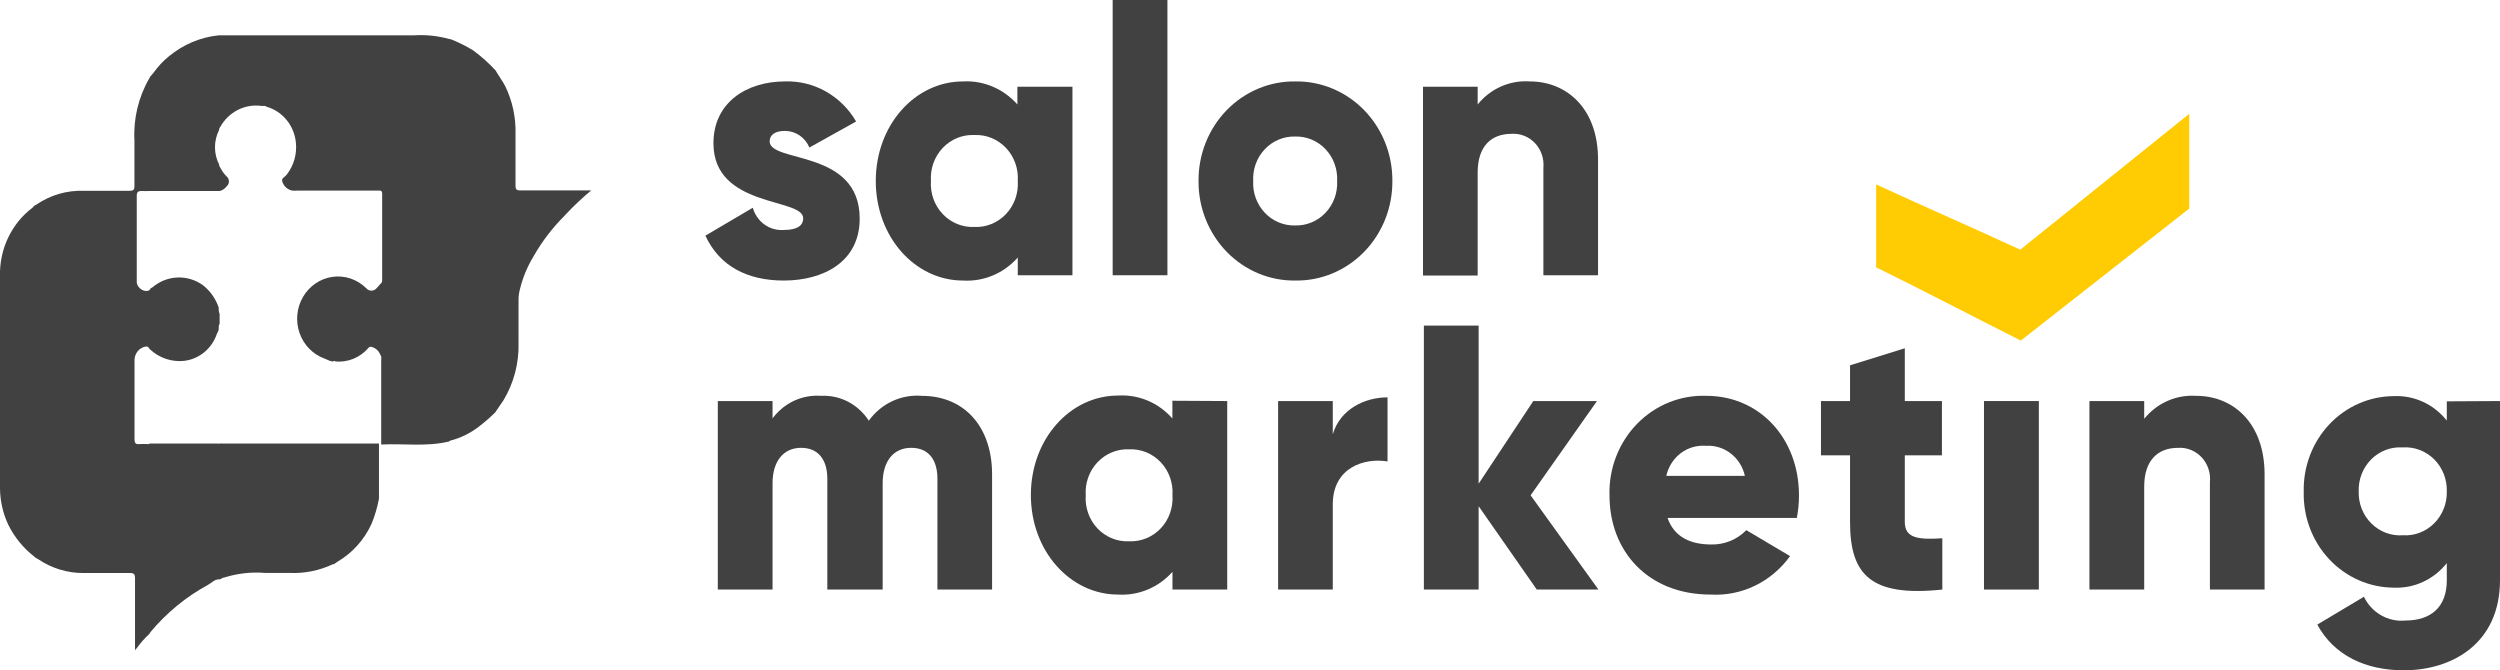
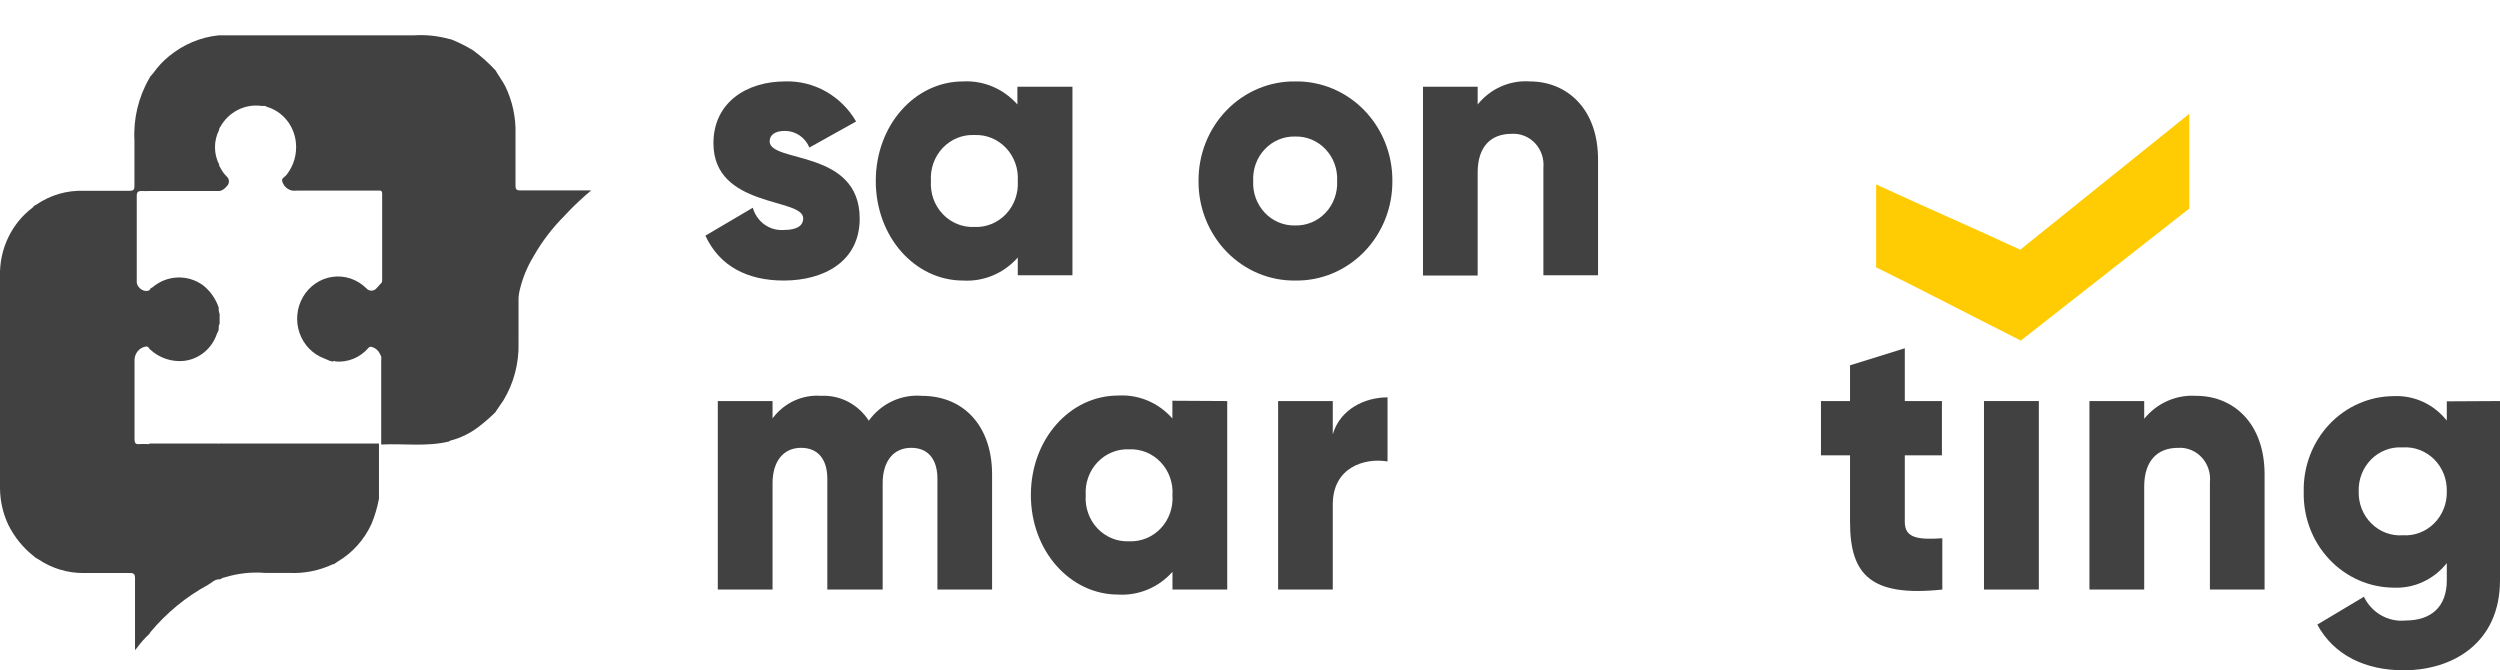
<svg xmlns="http://www.w3.org/2000/svg" width="138" height="37" viewBox="0 0 138 37" fill="none">
  <g clip-path="url(#clip0)">
    <path d="M111.549 18.799C108.949 17.494 106.162 16.034 103.562 14.757V10.179C106.237 11.418 108.949 12.59 111.517 13.784L120.848 6.281V11.512L111.549 18.799Z" fill="#FFCC03" />
    <path d="M47.455 12.069C47.455 14.463 45.438 15.486 43.266 15.486C41.255 15.486 39.719 14.696 38.938 13.009L41.554 11.467C41.66 11.843 41.888 12.171 42.199 12.394C42.511 12.618 42.888 12.724 43.266 12.694C43.988 12.694 44.336 12.467 44.336 12.047C44.336 10.903 39.382 11.494 39.382 7.906C39.382 5.639 41.238 4.495 43.33 4.495C44.116 4.468 44.895 4.659 45.585 5.048C46.276 5.437 46.853 6.009 47.257 6.706L44.678 8.144C44.565 7.871 44.377 7.639 44.138 7.476C43.898 7.313 43.617 7.226 43.33 7.226C42.795 7.226 42.485 7.436 42.485 7.807C42.501 9.012 47.455 8.221 47.455 12.069Z" fill="#414141" />
    <path d="M59.199 4.788V15.193H56.181V14.215C55.801 14.646 55.332 14.984 54.809 15.204C54.286 15.424 53.722 15.52 53.158 15.486C50.521 15.486 48.343 13.092 48.343 9.991C48.343 6.889 50.521 4.495 53.158 4.495C53.718 4.464 54.278 4.562 54.797 4.782C55.316 5.002 55.782 5.338 56.16 5.766V4.788H59.199ZM56.181 9.991C56.203 9.657 56.157 9.321 56.045 9.007C55.933 8.693 55.759 8.407 55.532 8.167C55.306 7.928 55.033 7.74 54.732 7.617C54.431 7.494 54.108 7.438 53.784 7.453C53.461 7.438 53.138 7.494 52.837 7.617C52.535 7.74 52.263 7.928 52.036 8.167C51.81 8.407 51.635 8.693 51.523 9.007C51.412 9.321 51.365 9.657 51.388 9.991C51.365 10.325 51.412 10.66 51.523 10.974C51.635 11.288 51.81 11.574 52.036 11.814C52.263 12.053 52.535 12.241 52.837 12.364C53.138 12.487 53.461 12.543 53.784 12.528C54.108 12.543 54.431 12.487 54.732 12.364C55.033 12.241 55.306 12.053 55.532 11.814C55.759 11.574 55.933 11.288 56.045 10.974C56.157 10.66 56.203 10.325 56.181 9.991Z" fill="#414141" />
-     <path d="M61.419 0H64.442V15.194H61.419V0Z" fill="#414141" />
    <path d="M66.159 9.991C66.153 9.264 66.288 8.544 66.555 7.873C66.823 7.201 67.217 6.591 67.715 6.079C68.214 5.567 68.806 5.163 69.457 4.891C70.109 4.619 70.806 4.484 71.509 4.495C72.212 4.485 72.909 4.62 73.56 4.893C74.211 5.165 74.803 5.569 75.302 6.081C75.8 6.593 76.194 7.202 76.462 7.874C76.729 8.545 76.864 9.265 76.859 9.991C76.864 10.716 76.729 11.436 76.462 12.107C76.194 12.779 75.8 13.388 75.302 13.9C74.803 14.412 74.211 14.816 73.56 15.088C72.909 15.361 72.212 15.496 71.509 15.486C70.806 15.497 70.109 15.362 69.457 15.09C68.806 14.818 68.214 14.414 67.715 13.902C67.217 13.39 66.823 12.78 66.555 12.108C66.288 11.437 66.153 10.717 66.159 9.991ZM73.81 9.991C73.826 9.669 73.778 9.347 73.668 9.046C73.558 8.744 73.389 8.47 73.171 8.239C72.954 8.008 72.692 7.827 72.403 7.706C72.115 7.585 71.805 7.527 71.493 7.536C71.182 7.527 70.872 7.585 70.583 7.706C70.294 7.827 70.032 8.008 69.815 8.239C69.597 8.47 69.428 8.744 69.318 9.046C69.208 9.347 69.16 9.669 69.177 9.991C69.16 10.312 69.208 10.634 69.318 10.935C69.428 11.237 69.597 11.511 69.815 11.742C70.032 11.973 70.294 12.154 70.583 12.275C70.872 12.396 71.182 12.454 71.493 12.445C71.805 12.454 72.115 12.396 72.403 12.275C72.692 12.154 72.954 11.973 73.171 11.742C73.389 11.511 73.558 11.237 73.668 10.935C73.778 10.634 73.826 10.312 73.81 9.991Z" fill="#414141" />
    <path d="M88.212 8.802V15.194H85.195V9.261C85.218 9.014 85.188 8.765 85.109 8.531C85.03 8.297 84.903 8.084 84.736 7.905C84.569 7.727 84.367 7.589 84.143 7.499C83.919 7.409 83.679 7.371 83.44 7.387C82.332 7.387 81.567 8.05 81.567 9.526V15.21H78.55V4.788H81.567V5.767C81.916 5.334 82.359 4.993 82.861 4.772C83.362 4.55 83.907 4.456 84.451 4.495C86.484 4.495 88.212 5.993 88.212 8.802Z" fill="#414141" />
    <path d="M54.763 26.185V32.543H51.746V26.428C51.746 25.389 51.264 24.72 50.296 24.72C49.328 24.72 48.723 25.45 48.723 26.677V32.543H45.668V26.428C45.668 25.389 45.181 24.72 44.218 24.72C43.255 24.72 42.645 25.45 42.645 26.677V32.543H39.623V22.138H42.645V23.094C42.957 22.674 43.364 22.34 43.831 22.123C44.298 21.906 44.81 21.812 45.321 21.85C45.837 21.823 46.352 21.935 46.815 22.175C47.277 22.416 47.671 22.776 47.958 23.222C48.293 22.756 48.737 22.387 49.248 22.147C49.758 21.907 50.32 21.805 50.879 21.85C53.233 21.85 54.763 23.553 54.763 26.185Z" fill="#414141" />
    <path d="M67.743 22.138V32.544H64.72V31.565C64.341 31.991 63.875 32.325 63.356 32.542C62.837 32.759 62.278 32.854 61.718 32.82C59.081 32.82 56.904 30.426 56.904 27.324C56.904 24.222 59.081 21.834 61.718 21.834C62.278 21.8 62.837 21.896 63.356 22.115C63.874 22.334 64.339 22.671 64.715 23.1V22.121L67.743 22.138ZM64.72 27.341C64.743 27.007 64.697 26.672 64.586 26.358C64.475 26.044 64.301 25.757 64.075 25.518C63.849 25.278 63.577 25.09 63.276 24.967C62.975 24.844 62.652 24.788 62.328 24.803C62.005 24.788 61.682 24.844 61.381 24.967C61.079 25.09 60.807 25.278 60.58 25.517C60.354 25.757 60.179 26.043 60.068 26.357C59.956 26.672 59.91 27.007 59.932 27.341C59.909 27.675 59.954 28.01 60.066 28.325C60.177 28.64 60.352 28.926 60.578 29.166C60.805 29.406 61.078 29.593 61.38 29.716C61.681 29.839 62.005 29.894 62.328 29.878C62.652 29.893 62.975 29.837 63.276 29.714C63.577 29.591 63.849 29.403 64.075 29.164C64.301 28.924 64.475 28.638 64.586 28.323C64.697 28.009 64.743 27.674 64.72 27.341Z" fill="#414141" />
    <path d="M76.592 21.934V25.472C75.34 25.262 73.569 25.782 73.569 27.844V32.544H70.552V22.138H73.569V23.974C73.97 22.597 75.324 21.934 76.592 21.934Z" fill="#414141" />
-     <path d="M84.831 32.544L81.621 27.943V32.544H78.598V17.975H81.621V26.699L84.638 22.138H88.153L84.489 27.341L88.234 32.544H84.831Z" fill="#414141" />
-     <path d="M94.461 30.055C94.819 30.064 95.174 29.998 95.507 29.863C95.84 29.727 96.142 29.524 96.398 29.265L98.811 30.697C98.307 31.398 97.642 31.96 96.876 32.33C96.111 32.701 95.268 32.869 94.424 32.82C90.978 32.82 88.844 30.442 88.844 27.341C88.823 26.61 88.947 25.884 89.209 25.205C89.471 24.527 89.865 23.911 90.366 23.396C90.868 22.881 91.466 22.479 92.125 22.213C92.783 21.947 93.487 21.823 94.194 21.85C97.131 21.85 99.303 24.2 99.303 27.341C99.305 27.76 99.266 28.179 99.185 28.59H92.048C92.428 29.674 93.354 30.055 94.461 30.055ZM96.317 26.268C96.208 25.775 95.933 25.337 95.541 25.034C95.15 24.73 94.666 24.579 94.177 24.609C93.679 24.567 93.183 24.711 92.779 25.015C92.376 25.32 92.091 25.765 91.979 26.268H96.317Z" fill="#414141" />
    <path d="M105.145 25.135V28.817C105.145 29.713 105.889 29.796 107.216 29.713V32.544C103.267 32.959 102.122 31.731 102.122 28.817V25.135H100.517V22.138H102.122V20.165L105.145 19.225V22.138H107.194V25.135H105.145Z" fill="#414141" />
    <path d="M109.516 22.138H112.544V32.543H109.516V22.138Z" fill="#414141" />
    <path d="M125.005 26.186V32.544H121.987V26.617C122.012 26.369 121.985 26.118 121.907 25.881C121.829 25.645 121.702 25.429 121.535 25.249C121.368 25.068 121.165 24.927 120.94 24.836C120.715 24.745 120.474 24.706 120.232 24.721C119.125 24.721 118.36 25.39 118.36 26.866V32.544H115.337V22.139H118.36V23.117C118.709 22.687 119.152 22.348 119.652 22.128C120.152 21.908 120.696 21.813 121.238 21.851C123.271 21.851 125.005 23.349 125.005 26.186Z" fill="#414141" />
    <path d="M138 22.138V32.023C138 35.518 135.362 37 132.687 37C130.59 37 128.841 36.187 127.915 34.478L130.488 32.941C130.698 33.374 131.029 33.731 131.439 33.965C131.849 34.199 132.318 34.299 132.784 34.252C134.196 34.252 135.063 33.5 135.063 32.04V31.084C134.709 31.531 134.258 31.887 133.747 32.122C133.236 32.357 132.679 32.465 132.12 32.438C131.457 32.433 130.802 32.292 130.193 32.023C129.583 31.753 129.032 31.361 128.571 30.869C128.11 30.377 127.748 29.795 127.507 29.157C127.266 28.519 127.15 27.837 127.166 27.152C127.149 26.467 127.264 25.786 127.505 25.147C127.746 24.509 128.108 23.927 128.569 23.434C129.03 22.942 129.582 22.55 130.192 22.281C130.802 22.012 131.457 21.871 132.12 21.867C132.679 21.838 133.236 21.946 133.747 22.18C134.258 22.414 134.708 22.769 135.063 23.216V22.154L138 22.138ZM135.063 27.114C135.071 26.785 135.013 26.458 134.892 26.154C134.771 25.85 134.589 25.576 134.36 25.348C134.13 25.121 133.857 24.946 133.558 24.834C133.259 24.721 132.941 24.675 132.623 24.698C132.305 24.677 131.986 24.724 131.687 24.839C131.388 24.953 131.116 25.131 130.887 25.36C130.659 25.59 130.48 25.867 130.361 26.173C130.243 26.479 130.188 26.807 130.2 27.136C130.191 27.464 130.25 27.79 130.37 28.093C130.491 28.396 130.672 28.67 130.901 28.897C131.13 29.124 131.403 29.299 131.701 29.411C132 29.523 132.317 29.569 132.634 29.547C132.95 29.567 133.267 29.52 133.564 29.407C133.861 29.295 134.133 29.12 134.361 28.893C134.59 28.666 134.77 28.393 134.891 28.091C135.012 27.788 135.07 27.463 135.063 27.136V27.114Z" fill="#414141" />
    <path d="M8.303 34.893C8.282 34.925 8.262 34.958 8.244 34.992C7.987 35.228 7.754 35.491 7.549 35.777L7.453 35.888C7.453 35.755 7.453 35.667 7.453 35.573C7.453 34.356 7.453 33.14 7.453 31.924C7.453 31.686 7.383 31.625 7.164 31.631C6.698 31.631 6.233 31.631 5.767 31.631H5.719C5.355 31.631 4.986 31.631 4.622 31.631C3.73 31.639 2.855 31.373 2.108 30.868C2.058 30.835 2.006 30.805 1.953 30.779L1.899 30.729C1.289 30.26 0.793 29.651 0.449 28.949C0.159 28.326 0.006 27.645 1.37696e-06 26.953C1.37696e-06 23.044 1.37696e-06 19.141 1.37696e-06 15.232C-0.018 14.5 0.137 13.774 0.45 13.118C0.763 12.461 1.225 11.892 1.798 11.461C1.824 11.438 1.847 11.412 1.867 11.383L1.921 11.334C1.958 11.334 2.001 11.3 2.033 11.278C2.798 10.762 3.698 10.502 4.612 10.532C5.462 10.532 6.308 10.532 7.158 10.532C7.356 10.532 7.421 10.477 7.421 10.267C7.421 9.432 7.421 8.608 7.421 7.768C7.355 6.562 7.64 5.364 8.239 4.328L8.298 4.223L8.464 4.03C8.709 3.683 8.999 3.372 9.325 3.107C10.11 2.458 11.059 2.056 12.059 1.951H21.058C21.652 1.951 22.246 1.951 22.84 1.951C23.508 1.907 24.178 1.978 24.824 2.161H24.872C25.307 2.331 25.726 2.54 26.124 2.786C26.57 3.113 26.984 3.483 27.36 3.892L27.419 3.997C27.574 4.246 27.745 4.489 27.885 4.749C28.284 5.565 28.48 6.471 28.457 7.386C28.457 8.343 28.457 9.294 28.457 10.25C28.457 10.438 28.505 10.51 28.698 10.51C29.516 10.51 30.34 10.51 31.159 10.51H32.636C32.139 10.924 31.667 11.368 31.223 11.842L31.17 11.903C30.497 12.569 29.917 13.328 29.447 14.159C29.072 14.775 28.804 15.454 28.655 16.166C28.631 16.294 28.62 16.423 28.623 16.553V18.919C28.655 20.045 28.362 21.156 27.783 22.11C27.665 22.292 27.532 22.464 27.403 22.663L27.344 22.757C27.049 23.048 26.737 23.32 26.408 23.569C25.939 23.927 25.406 24.184 24.84 24.327L24.787 24.371C23.546 24.67 22.278 24.476 21.042 24.537C21.042 22.992 21.042 21.452 21.042 19.915C21.042 19.804 21.079 19.683 20.994 19.588C20.955 19.482 20.892 19.387 20.81 19.311C20.728 19.235 20.629 19.18 20.523 19.152C20.492 19.137 20.457 19.134 20.424 19.143C20.39 19.152 20.361 19.173 20.341 19.201C20.113 19.467 19.827 19.674 19.508 19.804C19.188 19.935 18.843 19.986 18.501 19.953C18.468 19.909 18.431 19.904 18.399 19.953C18.212 19.953 18.067 19.848 17.901 19.788C17.587 19.672 17.3 19.486 17.064 19.242C16.827 18.999 16.646 18.704 16.534 18.379C16.421 18.054 16.38 17.707 16.413 17.363C16.445 17.02 16.552 16.688 16.724 16.393C16.898 16.093 17.135 15.838 17.417 15.645C17.7 15.453 18.02 15.329 18.355 15.282C18.69 15.236 19.031 15.267 19.353 15.375C19.674 15.483 19.968 15.665 20.213 15.906C20.248 15.949 20.293 15.984 20.342 16.008C20.392 16.032 20.447 16.044 20.502 16.044C20.556 16.044 20.611 16.032 20.661 16.008C20.71 15.984 20.755 15.949 20.79 15.906C20.862 15.833 20.93 15.755 20.994 15.674C21.101 15.613 21.095 15.503 21.095 15.398V10.726C21.095 10.643 21.095 10.543 20.994 10.521H16.441C16.339 10.529 16.237 10.529 16.136 10.521C16.017 10.5 15.906 10.447 15.812 10.369C15.718 10.291 15.646 10.189 15.601 10.073C15.489 9.83 15.719 9.786 15.809 9.658L15.858 9.598C16.225 9.11 16.396 8.493 16.334 7.878C16.29 7.414 16.11 6.975 15.818 6.62C15.527 6.264 15.137 6.009 14.702 5.888L14.649 5.849C14.581 5.854 14.513 5.854 14.445 5.849C13.993 5.784 13.532 5.86 13.123 6.069C12.713 6.279 12.374 6.61 12.15 7.021C12.131 7.04 12.117 7.064 12.107 7.09C12.098 7.115 12.094 7.143 12.097 7.17C11.946 7.465 11.867 7.794 11.867 8.127C11.867 8.46 11.946 8.789 12.097 9.083C12.094 9.111 12.098 9.138 12.107 9.164C12.117 9.19 12.131 9.213 12.15 9.233C12.241 9.42 12.362 9.591 12.508 9.736C12.549 9.769 12.581 9.811 12.603 9.859C12.626 9.907 12.637 9.959 12.637 10.012C12.637 10.065 12.626 10.118 12.603 10.166C12.581 10.213 12.549 10.256 12.508 10.289C12.415 10.414 12.283 10.504 12.134 10.543H8.266C8.123 10.551 7.98 10.551 7.838 10.543C7.613 10.543 7.544 10.598 7.549 10.836C7.549 12.357 7.549 13.883 7.549 15.403C7.544 15.473 7.544 15.543 7.549 15.613C7.613 15.956 8.025 16.166 8.255 16.011L8.314 15.917C8.352 15.901 8.388 15.881 8.421 15.856C8.809 15.528 9.289 15.338 9.791 15.318C10.292 15.297 10.786 15.445 11.198 15.74C11.598 16.053 11.901 16.479 12.07 16.968C12.07 17.089 12.07 17.217 12.123 17.327V17.88C12.048 17.974 12.086 18.09 12.07 18.195C12.054 18.3 12.006 18.339 11.979 18.411C11.828 18.869 11.539 19.264 11.153 19.538C10.767 19.812 10.306 19.95 9.839 19.931C9.267 19.913 8.72 19.688 8.293 19.296L8.239 19.24C8.222 19.196 8.189 19.16 8.147 19.14C8.105 19.121 8.058 19.119 8.014 19.135C7.852 19.17 7.705 19.26 7.598 19.392C7.492 19.523 7.431 19.688 7.426 19.859C7.426 20.092 7.426 20.329 7.426 20.567C7.426 21.795 7.426 23.017 7.426 24.244C7.426 24.454 7.479 24.531 7.683 24.515C7.886 24.498 8.057 24.515 8.218 24.515L8.266 24.482H12.011C12.014 24.486 12.019 24.49 12.024 24.492C12.029 24.495 12.035 24.496 12.04 24.496C12.046 24.496 12.052 24.495 12.057 24.492C12.062 24.49 12.066 24.486 12.07 24.482H20.919V27.528C20.83 28.006 20.692 28.473 20.507 28.921C20.105 29.795 19.453 30.521 18.64 31C18.565 31.045 18.501 31.1 18.431 31.144H18.378C17.62 31.501 16.791 31.666 15.959 31.625C15.51 31.625 15.06 31.625 14.611 31.625H14.638C13.882 31.564 13.122 31.648 12.396 31.874C12.31 31.874 12.225 31.946 12.139 31.979H12.091C11.834 31.979 11.674 32.184 11.471 32.289C10.267 32.945 9.192 33.828 8.303 34.893Z" fill="#414141" />
  </g>
  <defs>
    <clipPath id="clip0">
      <rect width="138" height="37" fill="white" />
    </clipPath>
  </defs>
</svg>